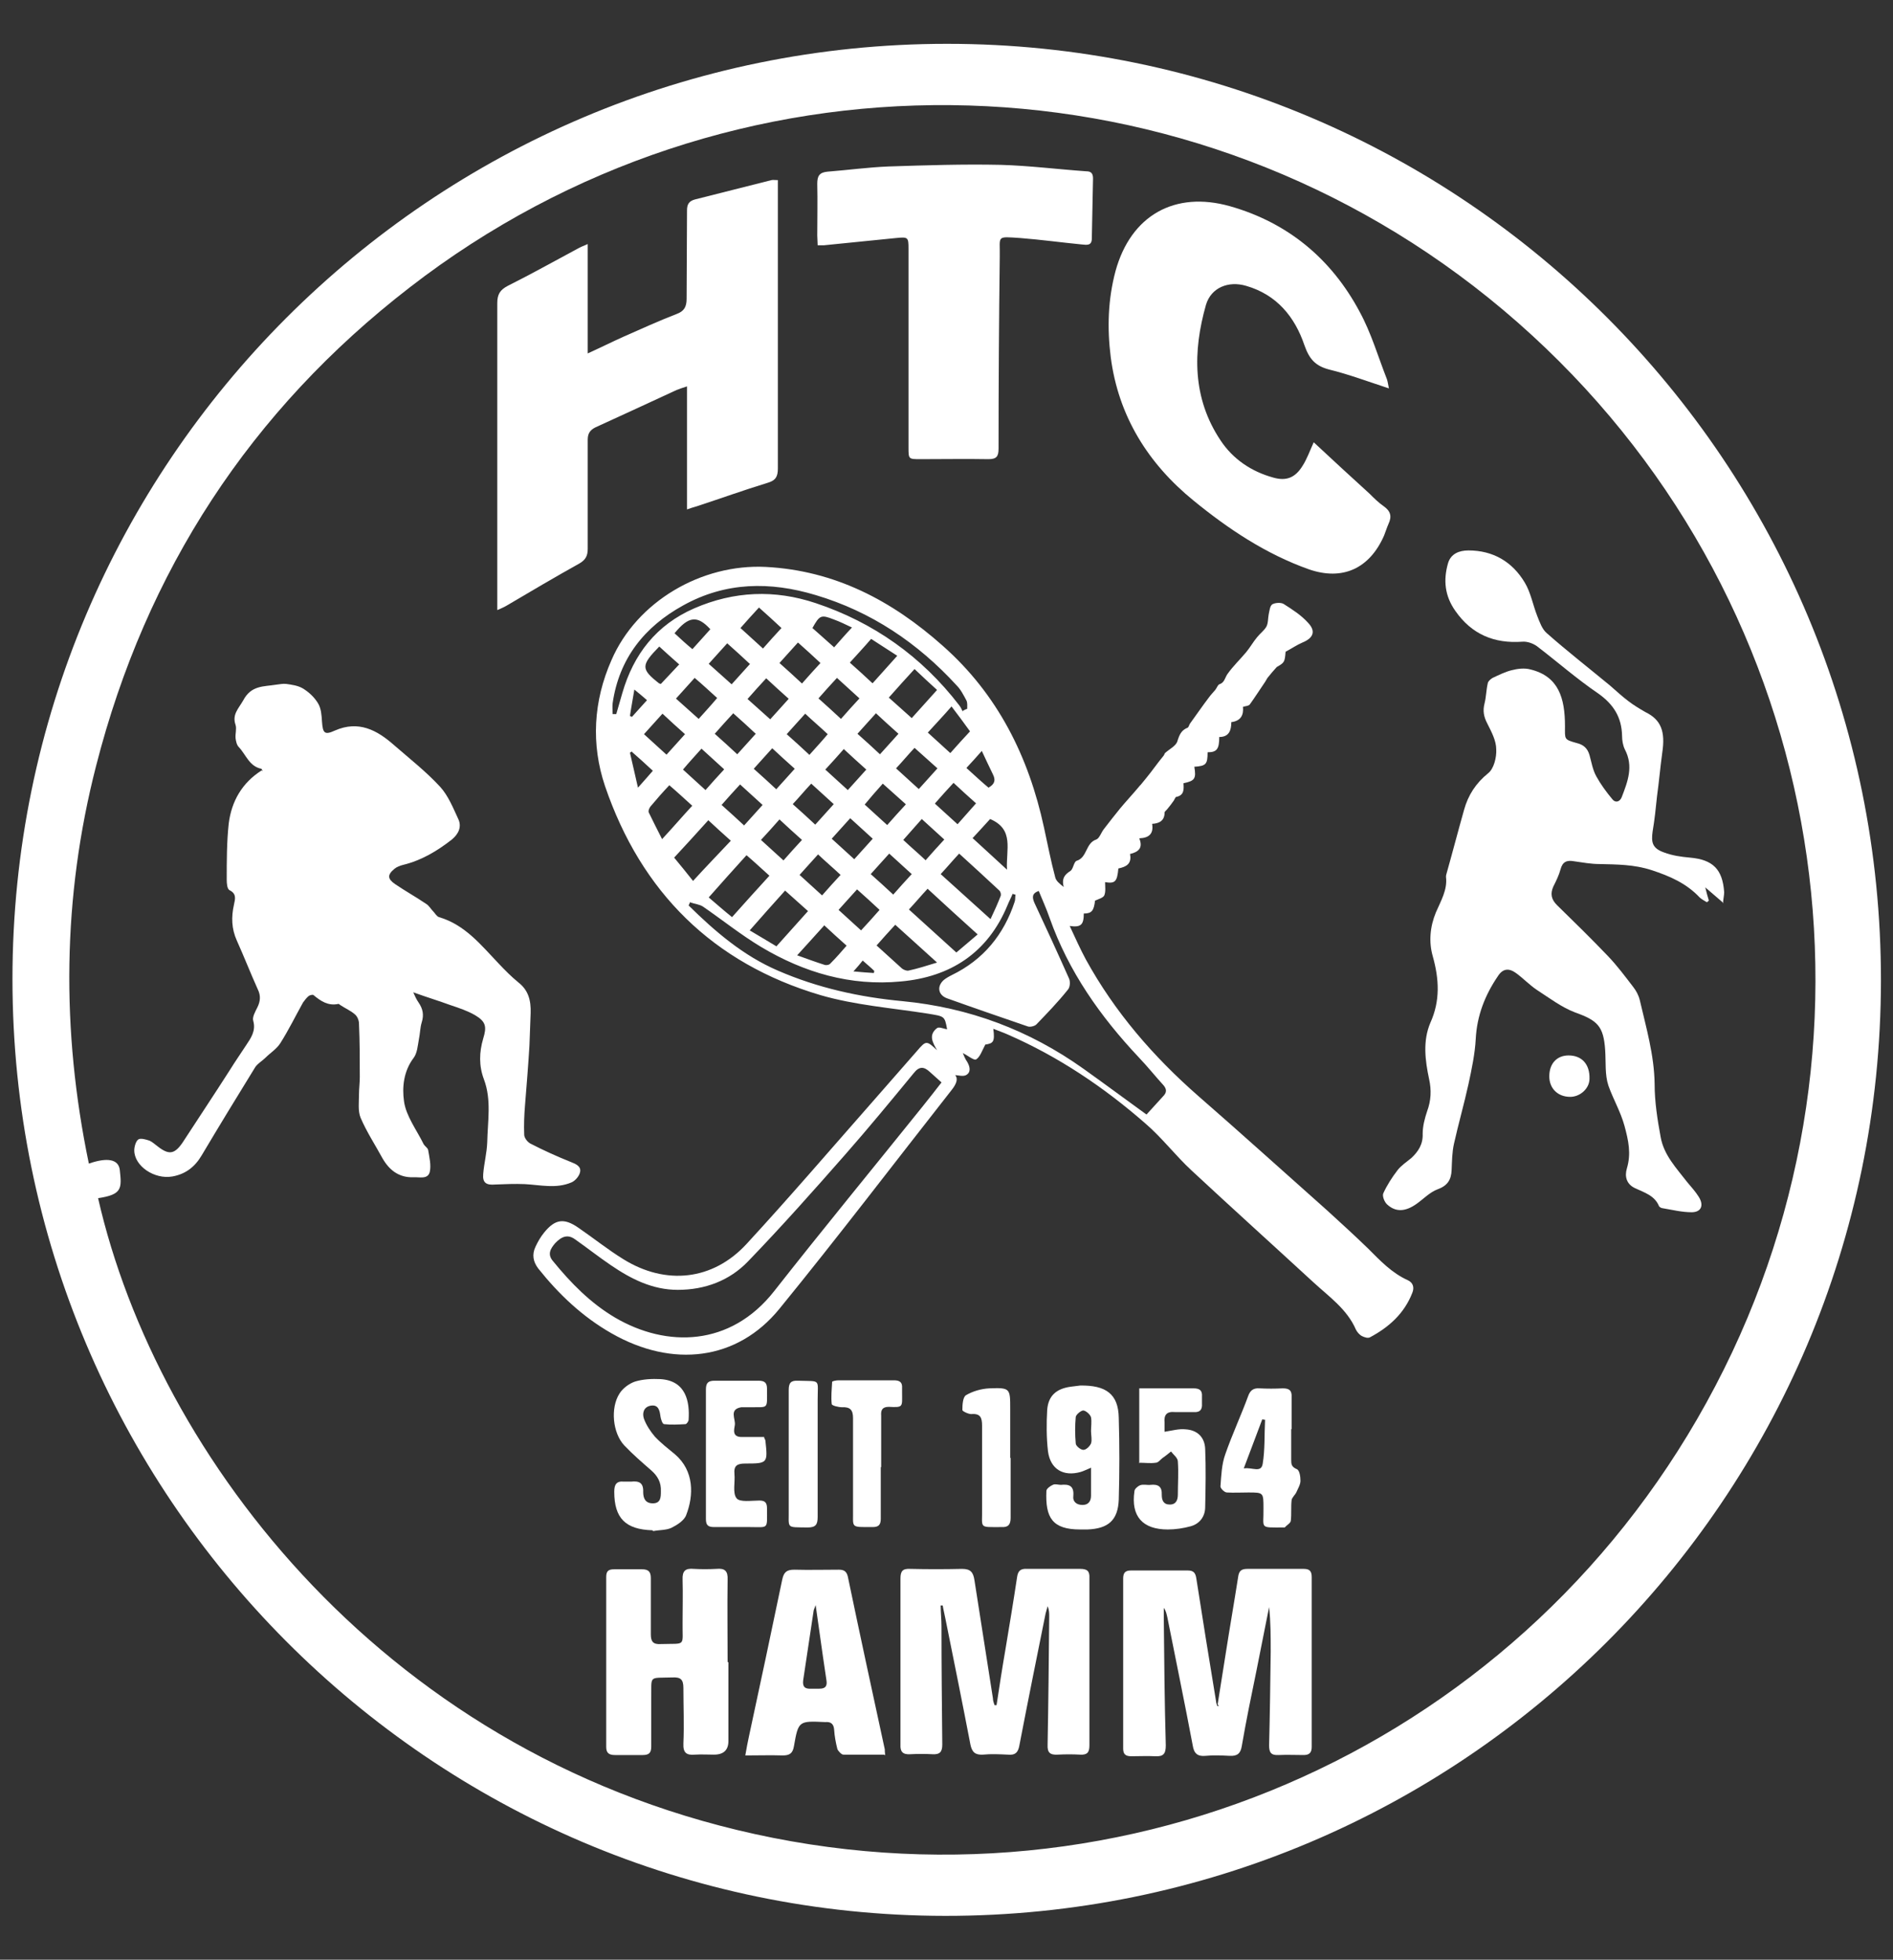
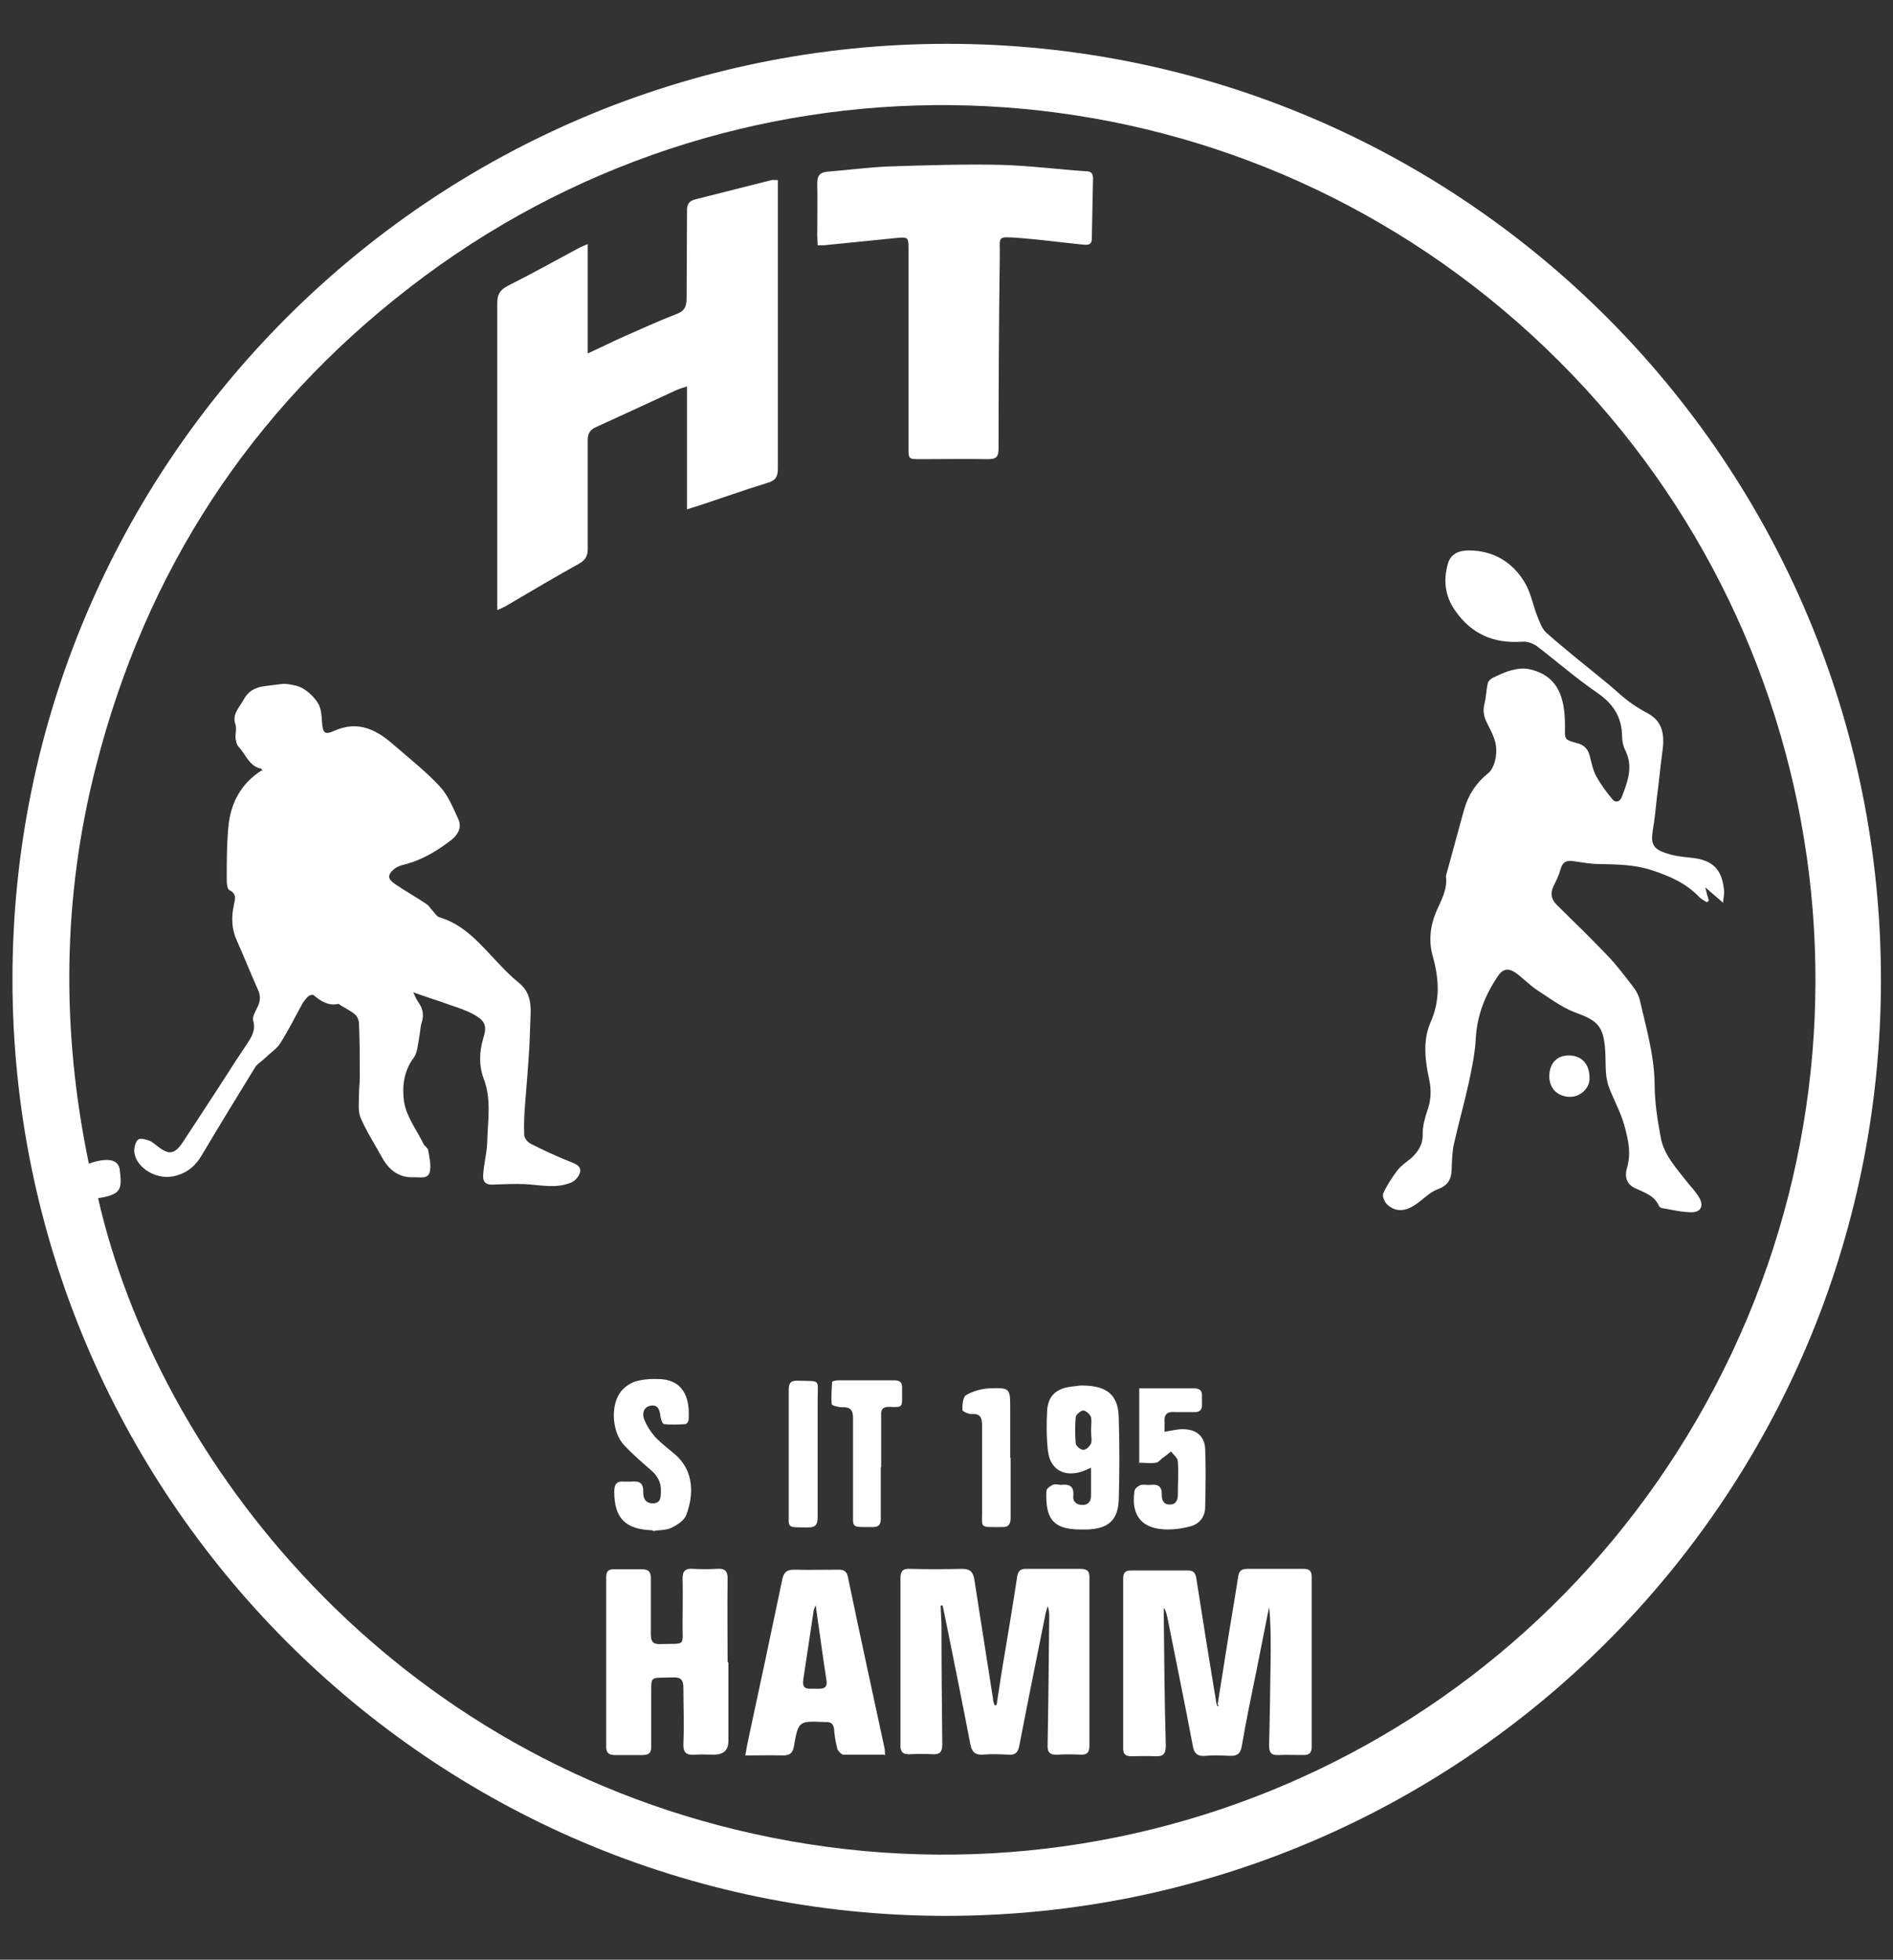
<svg xmlns="http://www.w3.org/2000/svg" viewBox="0 0 470.9 487.4">
  <rect x="0" y="0" width="470.9" height="487.4" fill="#333333" stroke="none" />
  <defs>
    <style>      .cls-1 {        fill: #fff;      }    </style>
  </defs>
  <g>
    <g id="Ebene_1">
      <g>
-         <path class="cls-1" d="M217.4,242c0-.2,0-.3.1-.5-.9-.9-1.9-1.7-2.9-2.6-.7.9-1.3,1.6-2.3,2.7,2,.2,3.6.3,5.1.4M160.9,174.1c-1-.9-1.9-1.6-3.1-2.6-.4,2.5-.8,4.5-1.1,6.6.2,0,.3.1.5.2,1.2-1.3,2.3-2.6,3.7-4.1M157.3,186.9c-.2,0-.4.2-.6.3.6,2.7,1.3,5.5,2,8.7,1.5-1.7,2.6-2.9,3.7-4.2-1.8-1.7-3.5-3.2-5.2-4.7M244.2,186.8c-1.3,1.5-2.5,2.8-3.8,4.2,2,1.8,3.7,3.4,5.5,4.9,1.6-.9,1.8-1.9,1.1-3.3-.9-1.8-1.7-3.6-2.8-5.9M172.2,161.5c1.6-1.8,3.1-3.4,4.5-5-3.2-3.5-5.4-3.3-8.9,1,1.4,1.3,2.8,2.6,4.5,4M212,156.1c-1.7-.8-3.1-1.5-4.5-2-3.3-1.3-3.6-1.1-5.4,2.1,1.8,1.6,3.6,3.2,5.4,4.8,1.5-1.7,2.8-3.2,4.5-5M168.9,165.2c-1.8-1.6-3.4-3-4.9-4.4-4.6,4.7-4.6,5.6,0,9.2,0,0,.1,0,.4.1,1.4-1.5,2.9-3.1,4.6-4.9M212.5,213.7c1.6-1.8,3.1-3.4,4.6-5.1-2-1.8-3.7-3.4-5.6-5.1-1.6,1.8-3.1,3.4-4.6,5.1,1.9,1.7,3.6,3.3,5.6,5.1M226.8,217.4c-1.9-1.7-3.7-3.4-5.6-5.1-1.6,1.8-3.1,3.4-4.6,5.1,2,1.8,3.8,3.4,5.6,5.1,1.6-1.8,3-3.4,4.6-5.1M179.5,200.2c2,1.8,3.8,3.4,5.6,5.1,1.6-1.8,3.1-3.4,4.6-5.1-1.9-1.7-3.7-3.4-5.6-5.1-1.6,1.7-3,3.3-4.6,5.1M208.6,226.3c2,1.8,3.7,3.4,5.6,5.1,1.6-1.7,3-3.3,4.6-5.1-1.9-1.8-3.7-3.4-5.6-5.1-1.6,1.8-3.1,3.4-4.6,5.1M232.6,199.9c2,1.8,3.7,3.4,5.6,5.1,1.6-1.8,3-3.4,4.6-5.2-1.9-1.7-3.7-3.3-5.6-5.1-1.6,1.7-3,3.3-4.6,5.1M205.3,191.4c2,1.8,3.7,3.4,5.6,5.1,1.6-1.8,3.1-3.4,4.6-5.1-2-1.8-3.8-3.4-5.6-5.1-1.6,1.8-3,3.4-4.6,5.1M187.5,191.2c2,1.8,3.8,3.4,5.6,5.1,1.6-1.8,3.1-3.4,4.6-5.1-2-1.8-3.8-3.4-5.6-5.1-1.6,1.8-3,3.3-4.6,5.1M180.1,191.3c-1.9-1.7-3.7-3.4-5.6-5.1-1.6,1.8-3.1,3.4-4.6,5.2,2,1.8,3.7,3.4,5.6,5.1,1.6-1.8,3-3.4,4.6-5.1M201.3,187.8c1.6-1.8,3.1-3.4,4.6-5.2-1.9-1.8-3.7-3.3-5.6-5.1-1.6,1.8-3.1,3.4-4.6,5.1,1.9,1.7,3.7,3.3,5.6,5.1M177.8,182.5c2,1.8,3.8,3.4,5.6,5.1,1.6-1.8,3.1-3.4,4.6-5.1-1.9-1.8-3.7-3.4-5.6-5.1-1.6,1.7-3,3.3-4.6,5.1M199.5,170c1.6-1.8,3-3.4,4.6-5.1-1.9-1.8-3.7-3.4-5.6-5.1-1.6,1.8-3.1,3.4-4.6,5.1,2,1.8,3.7,3.3,5.6,5.1M185.9,173.8c2,1.8,3.8,3.4,5.7,5.1,1.6-1.8,3.1-3.4,4.6-5.1-2-1.8-3.8-3.4-5.6-5.1-1.6,1.7-3,3.3-4.6,5.1M230.3,213.9c1.6-1.8,3-3.4,4.6-5.1-1.9-1.7-3.7-3.4-5.6-5.1-1.6,1.8-3.1,3.5-4.6,5.2,1.9,1.8,3.7,3.3,5.6,5.1M225.3,200c-2-1.8-3.8-3.4-5.7-5.1-1.7,1.9-3.1,3.5-4.5,5.2,2,1.8,3.7,3.4,5.6,5.1,1.6-1.8,3-3.4,4.6-5.1M202.8,205.1c1.6-1.8,3.1-3.4,4.6-5.1-2-1.8-3.7-3.4-5.6-5.1-1.6,1.7-3,3.4-4.6,5.1,1.9,1.7,3.7,3.3,5.6,5.1M228.6,196.2c1.6-1.8,3.1-3.4,4.6-5.1-1.9-1.7-3.7-3.3-5.7-5.1-1.6,1.7-3,3.4-4.6,5.1,1.9,1.7,3.7,3.4,5.6,5.1M186.5,165.1c-1.9-1.8-3.7-3.4-5.6-5.1-1.6,1.8-3.1,3.4-4.6,5.1,1.9,1.7,3.7,3.3,5.7,5.1,1.5-1.7,3-3.3,4.6-5.1M164.8,177.5c-1.6,1.8-3.1,3.4-4.6,5.1,2,1.8,3.7,3.4,5.6,5.1,1.6-1.8,3.1-3.4,4.6-5.1-1.9-1.7-3.7-3.3-5.6-5.1M203.6,173.7c2,1.8,3.8,3.4,5.6,5.1,1.6-1.8,3-3.4,4.6-5.1-1.9-1.7-3.7-3.4-5.6-5.1-1.6,1.7-3,3.3-4.6,5.1M184.2,156.2c1.9,1.7,3.7,3.4,5.6,5.1,1.6-1.8,3-3.4,4.6-5.1-1.9-1.8-3.7-3.4-5.6-5.1-1.6,1.7-3,3.3-4.6,5.1M168.1,173.7c2,1.8,3.8,3.4,5.7,5.1,1.6-1.8,3.1-3.4,4.6-5.2-2-1.8-3.7-3.4-5.6-5-1.6,1.8-3,3.3-4.6,5.1M218.9,187.6c1.6-1.8,3.1-3.4,4.6-5.1-2-1.8-3.8-3.4-5.6-5.1-1.6,1.8-3.1,3.4-4.6,5.1,1.9,1.7,3.7,3.3,5.6,5.1M199.5,208.9c-2-1.8-3.8-3.4-5.6-5.1-1.6,1.8-3,3.4-4.6,5.1,1.9,1.7,3.7,3.4,5.6,5.1,1.6-1.8,3-3.4,4.6-5.1M203.5,212.5c-1.6,1.8-3.1,3.4-4.6,5.1,2,1.8,3.7,3.4,5.6,5.1,1.5-1.7,3-3.4,4.6-5.1-1.8-1.7-3.6-3.2-5.6-5.1M242,208.5c2.8,2.6,5.5,5,8.5,7.8-.3-5,1.9-10-4.2-12.6-1.3,1.4-2.7,3-4.4,4.8M230.8,182.2c1.9,1.7,3.7,3.4,5.6,5.1,1.7-1.9,3.2-3.6,4.9-5.4-1.5-2.1-3-4.1-4.6-6.2-2,2.3-3.9,4.3-5.9,6.5M205,230.2c-2.2,2.4-4.3,4.8-6.7,7.4,2.5.9,4.7,1.7,6.9,2.4.4.1,1.1,0,1.4-.4,1.4-1.4,2.7-2.9,4-4.4-2-1.8-3.7-3.3-5.6-5.1M217.1,169.9c2.1-2.3,4-4.5,6.1-6.8-2.3-1.5-4.3-2.8-6.5-4.2-1.8,2.1-3.5,3.9-5.3,5.9,1.9,1.7,3.7,3.3,5.6,5.1M221.1,173.5c2,1.8,3.8,3.4,5.7,5.1,2.2-2.4,4.2-4.7,6.3-7-2-1.8-3.7-3.4-5.6-5.2-2.2,2.4-4.2,4.6-6.4,7.1M164.7,208.7c2.7-2.9,5-5.6,7.5-8.3-2-1.8-3.7-3.4-5.7-5.1-1.7,1.8-3.2,3.5-4.7,5.3-.3.4-.6,1.1-.4,1.5,1,2.1,2.1,4.2,3.3,6.6M218,235.1c2.2,2,4.3,3.9,6.4,5.8.4.3,1.1.6,1.6.5,2.3-.5,4.5-1.2,7.1-2-3.6-3.3-7-6.3-10.4-9.4-1.6,1.7-3,3.3-4.6,5.1M193.2,235.3c2.7-3,5.2-5.8,7.8-8.7-2-1.8-3.8-3.4-5.7-5.1-3,3.3-5.8,6.5-8.8,9.9,2.4,1.4,4.5,2.7,6.7,4M181.8,209.1c-2-1.8-3.8-3.4-5.6-5.1-2.9,3.2-5.6,6.2-8.5,9.3,1.6,1.9,3.1,3.8,4.7,5.8,3.2-3.5,6.2-6.6,9.4-10M182.1,228.1c3.2-3.6,6.2-6.9,9.3-10.3-1.9-1.7-3.7-3.4-5.7-5.1-3.2,3.5-6.2,6.9-9.4,10.5,2,1.7,3.8,3.3,5.8,4.9M246.4,228.6c1-2.1,1.8-3.9,2.5-5.7.2-.4,0-1.2-.4-1.5-3.2-3-6.5-6-9.9-9.1-1.6,1.7-3,3.4-4.6,5.1,4.1,3.7,8.1,7.3,12.4,11.2M230.7,221.1c-1.6,1.7-3,3.4-4.6,5.1,4,3.6,7.8,7.1,11.8,10.7,1.8-1.5,3.4-2.9,5.3-4.5-4.2-3.8-8.3-7.5-12.5-11.4M239.5,176.8c.4-.2.7-.4,1.1-.5,0-.7.1-1.5-.2-2.1-.7-1.3-1.4-2.7-2.4-3.7-9.7-10.6-21.3-18.4-35.1-22.5-11.3-3.4-22.4-3.3-33,2.6-9.6,5.3-15.9,13.2-17.5,24.3-.1.9,0,1.8,0,2.7.3,0,.6,0,.9,0,.5-1.7,1-3.4,1.5-5.2,2.8-9.7,8.5-17,17.9-21.1,9.9-4.3,20-4.7,30.2-1.3,14.4,4.8,26.4,13.3,35.7,25.4.4.5.6,1,.9,1.6M252.6,222.5c-.2,0-.5-.1-.7-.2-.4,1-.9,1.9-1.3,2.9-4.9,11.8-14.2,17.8-26.5,18.9-12.5,1.2-24.1-2.2-34.8-8.6-5-3-9.6-6.7-14.4-10-.9-.6-2.2-.7-3.3-1.1,0,.3-.2.5-.3.8,6.6,6.5,13.6,12.5,22.2,16.2,9.9,4.3,20.3,6.6,31,7.6,16.6,1.6,31.5,7.2,45,16.8,5.2,3.7,10.3,7.5,15.7,11.4,1.4-1.5,2.7-3,4.1-4.5.9-.9,1-1.7.2-2.7-2.1-2.3-4-4.7-6.2-7-9.6-10.2-17.5-21.4-22.2-34.7-.8-2.3-1.8-4.5-2.7-6.7-1.8.6-1.6,1.7-1.1,2.9,2.9,6.2,5.8,12.5,8.6,18.8.4.8.3,2.3-.3,2.9-2.4,3-5.1,5.8-7.8,8.6-.4.4-1.5.7-2.1.5-6.7-2.3-13.4-4.6-20.1-7-2.2-.8-2.6-2.9-.9-4.5.6-.5,1.3-.9,2.1-1.3,7.8-3.8,12.9-10,15.6-18.2.2-.5.1-1.1.2-1.7M234.2,269.2c-1.1-1-2-1.8-2.9-2.6-1.4-1.3-2.6-1.5-4,.3-5.6,6.8-11.2,13.6-17,20.2-7.9,9-15.9,18-24.2,26.6-4.6,4.8-10.7,7.1-17.5,7.1-6.3,0-11.6-2.7-16.6-6.1-3.1-2.1-6-4.4-9-6.5-1.7-1.2-3.2-.8-4.9,1-1.2,1.4-2,2.8-.5,4.5,4.4,5.4,9.3,10.4,15.4,14,12.8,7.5,28.7,7.3,39.6-6.6,12.1-15.4,24.6-30.6,36.9-45.9,1.6-2,3.1-3.9,4.8-6.1M247.1,255.9c.4,3.2,0,3.6-2,3.9-.8,1.5-1.3,3.1-2.3,3.7-.5.3-2.1-1-3.3-1.6.3.7.6,1.5,1.1,2.2.7,1.2,1,2.6-.3,3.3-.8.4-2,0-2.7,0,.8.9.3,2.2-.8,3.6-14.3,18.2-28.3,36.6-42.9,54.5-10.5,12.9-26.6,14.8-41.8,6.1-7.2-4.1-13.1-9.7-18.2-16.1-1.3-1.7-1.6-3.5-.7-5.4.6-1.3,1.3-2.5,2.2-3.6,2.7-3.3,4.9-3.6,8.4-1.2,3.8,2.6,7.4,5.5,11.3,7.9,10.5,6.5,22.2,5.3,30.6-3.8,10.6-11.5,20.8-23.4,31.1-35.1,3.8-4.3,7.5-8.6,11.3-12.9,2.3-2.7,2.4-2.6,5-.2-1.1-1.9-2.2-3.8,0-5.5.5-.4,1.7.2,2.5.3-.6-3.4-.7-3.2-4.8-3.9-8.9-1.4-18.1-2.1-26.7-4.6-26.7-7.9-44.6-25.6-53.6-52-3.5-10.4-2.9-21.1,1.6-31.3,6.3-14.6,22.4-24,38.4-23.2,17.2.9,31.4,8.4,44,19.6,13.7,12.1,21.4,27.6,25.2,45.2.9,4.1,1.7,8.3,2.8,12.4.2.9,1.1,1.6,2.1,2.4-.5-2,.1-3,1.7-4,.7-.5.8-2.2,1.5-2.5,2.7-.8,2.2-4.4,4.9-5.3.8-.3,1.2-1.7,1.9-2.6,1.4-1.8,2.7-3.5,4.1-5.2,1.5-1.8,3.1-3.5,4.6-5.3.2-.3.5-.5.7-.8,1.5-1.8,2.9-3.6,4.3-5.5.4-.5.8-1,1.2-1.5.1-.2.2-.4.3-.6,1.1-1,2.8-1.8,3.1-3,.5-1.6,1-2.7,2.5-3.3.3-.1.4-.7.6-1,1.6-2.2,3.1-4.4,4.7-6.5.5-.7,1.1-1.3,1.6-1.9.4-.5.6-1.2,1-1.4,1.3-.4,1.4-1.6,2-2.5,1.4-2,3.2-3.7,4.7-5.5,1-1.2,1.7-2.5,2.7-3.7.7-.9,1.7-1.6,2.3-2.6.5-.9.4-2.1.6-3.1.2-.9.3-2.1.9-2.5.7-.4,2.1-.5,2.8-.1,2.2,1.4,4.4,2.8,6.1,4.7,2,2.1,1.3,3.8-1.4,4.9-1.4.6-2.7,1.5-4.2,2.3-.2,2.6-.3,2.7-2.2,3.8-.8.9-1.6,1.8-2.3,2.7-.2.3-.4.7-.6,1-1.3,1.9-2.5,3.8-3.8,5.6-.3.4-1.1.4-1.7.6.2,2-.5,3.5-2.9,3.8,0,2.1-.6,3.7-3,3.7,0,3-.6,3.8-2.9,3.8,0,3-.4,3.4-3.3,3.6.5,3,.1,3.5-2.7,4.1.1,1.5.2,3-1.8,3.4-.2,0-.4.6-.6.9-.5.7-1,1.4-1.6,2.1-.2.3-.7.6-.7.9,0,2-1.3,2.7-3.1,2.8.4,2.4-.7,3.5-3.2,3.6,1,2.4-.2,3.4-2.3,3.9.5,2.5-1,3.2-2.9,3.6-.3,3.3-.8,3.8-3.3,3.4,0,1.1.2,2.3-.2,3.3-.3.6-1.4.9-2.3,1.3-.3,2.5-.8,3.2-2.8,3.2,0,2.8-.7,3.5-3.5,3.1,1.4,3,2.6,5.7,4,8.3,7.2,13.1,16.8,24.2,28,34,10.8,9.4,21.4,19,32.1,28.5,3.4,3.1,6.8,6.2,10.1,9.4,3,3,5.9,6.1,9.9,7.9,1.3.6,1.7,1.8,1.1,3.2-2,5.1-5.8,8.5-10.5,11-.5.3-1.4,0-2-.3-.6-.3-1.2-1-1.5-1.6-2.2-5.1-6.7-8.2-10.6-11.8-10.1-9.3-20.3-18.5-30.3-27.8-4-3.7-7.4-8.2-11.5-11.7-10.3-9-21.6-16.6-34.2-22.1-1.1-.5-2.3-.9-3.8-1.5" />
        <path class="cls-1" d="M24.4,298c14.6,64.1,72,140.1,167.9,159.1,97.5,19.3,195.6-29.6,238.6-120.8,42.2-89.7,18.9-198.1-60.6-262.2-78.1-62.9-189-64.1-268.4-2.6-39.6,30.6-65.6,70.5-78,119-8.4,32.7-8.7,65.7-1.8,98.9,4.6-1.6,7.4-1.1,7.7,1.6.5,4.6.6,6.1-5.4,7M3.1,243.5C3.1,115.1,107.3,10.9,235.6,10.9c128.4,0,232.4,104.3,232.3,233-.1,128.6-104.3,232.7-232.8,232.6-128-.1-232-104.6-232-233" />
        <path class="cls-1" d="M65.4,191.8c-.3-.4-.3-.6-.4-.6-3-.6-3.8-3.5-5.6-5.4-.5-.5-.7-1.4-.8-2.2-.1-1.1.3-2.3,0-3.3-.9-2.6.7-4,1.9-6.1,2-3.8,5.1-3.4,8.1-3.9.9-.1,1.8-.3,2.6-.2,1.4.2,2.9.4,4.1,1.1,1.5.9,2.9,2.2,3.8,3.7.8,1.3.9,3,1,4.6.2,2.8.6,3.4,3.2,2.2,5.9-2.6,10.5-.1,14.7,3.6,3.9,3.4,8,6.6,11.5,10.4,2,2.2,3.2,5.2,4.5,8,.9,1.9.1,3.7-1.6,5.1-3.7,2.9-7.6,5.2-12.1,6.3-.8.2-1.6.5-2.2,1-1.8,1.5-1.7,2.5.2,3.8,2.5,1.7,5.2,3.2,7.7,4.9.7.4,1.1,1.2,1.7,1.8.5.5.9,1.3,1.5,1.5,6.5,1.9,10.5,7,14.9,11.6,1.5,1.6,3.1,3.2,4.8,4.6,2.6,2,3.2,4.6,3.1,7.7-.1,2.7-.2,5.4-.3,8.1-.3,4.9-.7,9.9-1.1,14.8-.2,2.4-.3,4.9-.2,7.3,0,.8.8,1.8,1.5,2.2,3.3,1.7,6.6,3.2,10.1,4.6,1.3.5,2.6,1.1,2.3,2.5-.2,1-1.2,2.2-2.2,2.6-3.8,1.6-7.7.6-11.6.4-2.4-.1-4.9,0-7.3.1-2.2.2-3.2-.4-3-2.6.2-2.6.9-5.2,1-7.9.1-5.2,1.1-10.5-.8-15.6-1.3-3.4-1.2-6.8-.2-10.2.9-2.9.7-4.2-2-5.8-1.9-1.1-4-1.8-6.1-2.5-3-1.1-6-2-9.3-3.2.4.9.8,1.8,1.3,2.5,1.1,1.6,1.4,3.1.8,5-.4,1.3-.4,2.8-.7,4.2-.3,1.6-.4,3.4-1.3,4.6-2.5,3.3-2.9,7.3-2.4,10.8.5,3.7,3.2,7.2,4.9,10.7.3.5,1,.9,1.1,1.4.3,1.8.8,3.8.4,5.5-.5,1.9-2.6,1.2-4.1,1.3-3.6.1-6-1.8-7.7-4.8-1.8-3.3-3.9-6.5-5.4-10-.7-1.7-.4-3.9-.4-5.8,0-1.4.2-2.9.2-4.3,0-4.4,0-8.8-.2-13.3,0-.8-.4-1.8-1-2.3-1-.9-2.4-1.5-3.6-2.3-.2-.1-.4-.4-.6-.3-2.5.5-4.3-.7-6.1-2.2-.2-.2-1,0-1.3.3-.5.4-.9,1-1.3,1.5-1.9,3.4-3.6,6.9-5.7,10.2-.9,1.4-2.5,2.4-3.7,3.6-.8.8-1.9,1.4-2.5,2.3-4.5,7.3-8.9,14.5-13.3,21.9-1.7,2.9-4,4.7-7.3,5.3-4.5.8-9.5-2.6-9.5-6.5,0-.9.4-2.3,1-2.7.6-.4,1.9,0,2.8.3.7.3,1.3.9,2,1.4,2.8,2.2,4.2,2,6.2-.9,3.9-6,7.9-12,11.8-18.1,1.3-2.1,2.7-4.1,4-6.1,1.2-1.8,2.5-3.6,1.8-6.1-.3-.9.5-2.3,1-3.3.8-1.6.9-3,.1-4.6-1.8-4-3.4-8.1-5.2-12.1-1.3-2.9-1.4-5.8-.7-8.9.3-1.4.7-2.7-1.1-3.6-.6-.3-.7-1.7-.7-2.6,0-4.7,0-9.4.5-14,.7-5.5,3.3-10.1,8.2-13.2" />
        <path class="cls-1" d="M428.5,224.4c-1.6-1.4-2.9-2.5-4.3-3.7.3,1.3.6,2.3.9,3.3-.2.1-.3.3-.5.4-.6-.4-1.3-.7-1.8-1.2-3.3-3.5-7.4-5.3-12-6.8-4.3-1.4-8.6-1.4-12.9-1.5-2.1,0-4.3-.4-6.4-.7-1.7-.3-2.8.1-3.3,2-.4,1.5-1.1,2.9-1.8,4.3-.8,1.8-.5,3.2.9,4.6,4.3,4.2,8.6,8.4,12.7,12.7,2.3,2.4,4.3,5.1,6.3,7.7.7.9,1.3,2,1.6,3.2,1.6,6.9,3.6,13.7,3.7,20.9,0,4.4.7,8.9,1.5,13.2.8,4.5,3.9,7.7,6.6,11.2,1,1.2,2.1,2.4,2.9,3.7,1.3,2.1.6,3.8-1.8,3.8-2.4,0-4.8-.6-7.2-1-.3,0-.8-.3-.9-.5-1.1-2.7-3.7-3.4-6-4.5-2.1-1-2.6-2.9-2-4.9,1.1-3.7.4-6.9-.6-10.6-1-3.6-2.8-6.6-4-10-.9-2.7-.6-5.8-.8-8.8-.4-6-1.9-7.4-7.5-9.4-3.4-1.3-6.4-3.6-9.5-5.6-1.8-1.2-3.4-2.9-5.2-4.2-1.8-1.3-3.3-1.1-4.5.8-3.2,4.7-5.2,9.8-5.5,15.6-.2,3.7-1,7.5-1.8,11.2-1.1,5-2.5,9.9-3.6,14.8-.5,2.2-.5,4.4-.6,6.6-.1,2.4-1,3.9-3.5,4.8-1.9.7-3.5,2.4-5.2,3.6-2.8,2-5.2,2.1-7.3.2-.7-.6-1.3-2.1-1-2.8.9-2,2.2-4,3.5-5.7.9-1.2,2.3-2.1,3.5-3.1,1.7-1.6,2.9-3.4,2.8-6,0-1.9.5-3.8,1.1-5.6,1-2.7,1.1-5.3.5-8-1-4.7-1.6-9.5.3-14,2.5-5.5,2.2-10.9.6-16.6-1-3.5-.7-7.3.8-10.9,1.2-2.8,2.9-5.6,2.5-8.8,0-.2,0-.4.1-.7,1.5-5.3,2.9-10.7,4.4-16,1-3.6,2.9-6.6,6-9.1,1.4-1.1,2.1-3.9,2-5.9,0-2.2-1.2-4.4-2.2-6.4-.9-1.7-1.2-3.2-.7-5.1.4-1.6.4-3.3.8-5,.1-.5.7-1,1.2-1.3,1.5-.7,3.1-1.5,4.7-1.9,1.5-.4,3.3-.6,4.7-.2,7,1.7,8.6,7.1,8.6,14.1,0,3.3-.3,3.3,2.9,4.2,1.7.4,2.7,1.3,3.2,3,.5,1.8.8,3.7,1.7,5.3,1.1,2,2.5,3.9,4,5.7.7.9,1.8.7,2.3-.5,1.5-3.9,3-7.7.8-11.9-.5-1-.7-2.3-.7-3.4-.1-4.6-2.1-7.8-5.9-10.5-5.3-3.6-10.2-7.9-15.3-11.8-1-.7-2.4-1.2-3.6-1.1-7,.5-12.6-1.8-16.7-7.7-2.6-3.7-3-7.6-1.8-11.8.7-2.4,2.8-3.2,5.1-3.2,6.1,0,10.9,2.8,14,8,1.5,2.5,2,5.5,3.1,8.3.6,1.5,1.2,3.3,2.4,4.3,5.1,4.5,10.5,8.7,15.7,13,1.5,1.3,3,2.7,4.6,3.9,1.3,1,2.8,1.9,4.2,2.7,3.9,1.9,5,4.8,4.2,10.1-.5,3.6-.8,7.2-1.3,10.8-.3,2.9-.6,5.9-1.1,8.8-.4,2.8,0,4.2,2.8,5.2,2.1.8,4.3,1.1,6.5,1.3,5.7.5,8.1,2.9,8.5,8.6,0,.7-.2,1.5-.3,2.8" />
        <path class="cls-1" d="M123.7,151.7v-3.1c0-24.4,0-48.8,0-73.2,0-2.2.7-3.3,2.6-4.3,5.8-2.9,11.5-6.1,17.3-9.2.7-.4,1.4-.7,2.6-1.2v27.2c3.3-1.5,6.1-2.9,9-4.2,4.3-1.9,8.7-3.9,13.1-5.6,1.9-.7,2.5-1.8,2.5-3.8,0-7.3.1-14.7.1-22,0-1.5.5-2.3,2-2.7,6.3-1.6,12.6-3.2,19-4.8.4-.1.9,0,1.6,0,0,.8,0,1.5,0,2.3,0,23.1,0,46.3,0,69.4,0,2-.5,3-2.6,3.6-5.9,1.8-11.7,3.9-17.5,5.8-.7.2-1.4.4-2.5.8v-30.6c-1.2.4-1.9.6-2.6.9-6.7,3.1-13.4,6.2-20.2,9.3-1.4.7-1.9,1.6-1.9,3.1,0,9,0,18.1,0,27.1,0,1.7-.5,2.7-2,3.6-6.1,3.4-12.2,7-18.3,10.6-.5.3-1,.5-2.1,1" />
-         <path class="cls-1" d="M326.8,110c4.7,4.4,9.3,8.6,13.9,12.8,1.1,1.1,2.2,2.2,3.5,3.1,1.7,1.2,2.1,2.5,1.2,4.4-.4.9-.7,1.9-1.1,2.9-3.6,8.2-10.3,11.3-18.7,8.4-10.7-3.8-20-10-28.7-17.1-11.3-9.2-18.7-21-20.6-35.7-.9-7.2-.7-14.3,1.2-21.4,3.8-13.8,14.7-20,28.5-16.1,14.4,4.1,25.2,13.1,32.2,26.2,2.9,5.3,4.6,11.2,6.8,16.8.2.6.3,1.3.5,2.3-5.2-1.7-10-3.5-14.9-4.7-3.4-.9-4.9-2.6-6.1-6-2.4-7.1-6.9-12.6-14.5-14.8-4.4-1.3-8.7.4-10,4.7-3.3,11.6-3.4,23.2,3.6,33.7,3.1,4.7,7.7,7.8,13.2,9.3,3.2.9,5.4,0,7.2-2.9,1.1-1.7,1.8-3.7,2.8-5.9" />
        <path class="cls-1" d="M203.4,61c0-.9-.1-1.6-.1-2.4,0-4.3.1-8.6,0-12.9,0-1.9.5-2.8,2.5-3,5.1-.4,10.2-1.1,15.3-1.3,9.3-.3,18.5-.6,27.8-.4,7.1.2,14.2,1.1,21.3,1.6,1.2,0,1.7.5,1.7,1.8-.1,5-.2,9.9-.3,14.9,0,1.9-1.3,1.6-2.5,1.5-5.1-.5-10.2-1.2-15.3-1.6-6.1-.4-5-.6-5.1,4.6-.2,15.9-.3,31.9-.3,47.8,0,1.9-.5,2.6-2.5,2.6-5.6-.1-11.3,0-16.9,0-3,0-3,0-3-2.9,0-16.5,0-32.9,0-49.4,0-2.9-.1-3-3.1-2.7-6,.6-11.9,1.2-17.9,1.8-.5,0-1,0-1.7,0" />
        <path class="cls-1" d="M302.9,423.9c.7-4.2,1.3-8.4,2-12.6,1-6.4,2.1-12.7,3.1-19.1.2-1.5.8-2,2.3-2,4.7,0,9.3,0,14,0,1.4,0,2,.5,2,2,0,14.1,0,28.2,0,42.3,0,1.4-.6,2-2,2-2.1,0-4.2-.1-6.2,0-1.9.1-2.4-.6-2.4-2.4.2-7.8.3-15.6.4-23.3,0-3.7,0-7.4-.4-11.1-1,5.2-2.1,10.4-3.1,15.6-1.3,6.3-2.6,12.6-3.7,19-.3,1.8-1.1,2.5-3,2.4-2-.1-4-.2-6,0-2,.2-2.9-.6-3.2-2.6-2-10.6-4.2-21.2-6.3-31.8-.2-.8-.3-1.6-.9-2.4,0,.7,0,1.4,0,2.2.1,10.7.2,21.4.5,32,0,2.1-.6,2.8-2.6,2.7-2-.1-4,0-6,0-1.4,0-2-.5-2-1.9,0-14.1,0-28.2,0-42.3,0-1.4.5-2,1.9-2,4.7,0,9.5,0,14.2,0,1.4,0,1.9.6,2.1,2,1.6,10.2,3.2,20.3,4.9,30.5,0,.4.2.8.3,1.2.1,0,.3,0,.4,0" />
        <path class="cls-1" d="M247.9,424.1c.7-4.6,1.4-9.2,2.2-13.8,1-6,2-12,2.9-18,.2-1.5.8-2.2,2.4-2.1,4.4,0,8.9,0,13.3,0,1.7,0,2.4.5,2.3,2.3,0,13.9,0,27.7,0,41.6,0,1.7-.5,2.4-2.3,2.3-1.8-.1-3.7-.1-5.6,0-1.9.1-2.6-.5-2.5-2.5.2-10.6.3-21.2.4-31.8,0-.9,0-1.7-.4-2.6-.2.6-.3,1.2-.5,1.8-2.2,10.9-4.4,21.8-6.5,32.7-.3,1.8-1,2.6-2.9,2.4-2.1-.1-4.2-.2-6.2,0-1.9.1-2.7-.6-3.1-2.5-2-10.4-4.1-20.8-6.2-31.2-.2-1.1-.5-2.2-.7-3.4-.2,0-.4,0-.5,0,0,1.7.2,3.5.2,5.2,0,9.8.1,19.6.2,29.4,0,1.8-.6,2.5-2.4,2.4-1.8-.1-3.7-.1-5.6,0-1.8.1-2.5-.6-2.4-2.4,0-7.7,0-15.4,0-23.1s0-12.2,0-18.2c0-1.8.5-2.5,2.4-2.4,4.3.1,8.6.1,12.9,0,2.1,0,2.8.8,3.1,2.8,1.5,9.8,3.1,19.6,4.6,29.4,0,.6.2,1.1.4,1.7.1,0,.3,0,.4,0" />
        <path class="cls-1" d="M181.2,413.4c0,6.5,0,13,0,19.6q0,3.4-3.6,3.4c-1.6,0-3.1-.1-4.7,0-2.2.2-3-.5-2.9-2.8.2-4.6,0-9.2,0-13.8,0-2.1-.7-2.7-2.7-2.6-6.1.2-5.2-.7-5.3,5.4,0,3.9,0,7.9,0,11.8,0,1.5-.5,2.1-2.1,2.1-2.3,0-4.6,0-6.9,0-1.5,0-2.2-.5-2.2-2,0-14.1,0-28.2,0-42.3,0-1.5.6-1.9,2-1.9,2.3,0,4.6,0,6.9,0,1.6,0,2.2.6,2.2,2.2,0,4.7,0,9.3,0,14,0,1.8.6,2.5,2.4,2.4,6.6-.2,5.4.8,5.5-5.5,0-3.5.1-7,0-10.5-.1-2.2.7-2.9,2.8-2.7,1.8.1,3.7.1,5.6,0,2.1-.2,2.9.5,2.8,2.7-.1,6.8,0,13.6,0,20.5" />
        <path class="cls-1" d="M202.9,399.2c-.3.9-.5,1.2-.5,1.4-.9,5.8-1.7,11.5-2.6,17.3-.2,1.6.4,2.2,2,2.1.7,0,1.3,0,2,0,1.5,0,2-.6,1.8-2-.3-2-.6-4.1-.9-6.1-.6-4-1.1-8-1.8-12.7M220,436.4c-3.6,0-6.9,0-10.2,0-.5,0-1.3-.9-1.5-1.4-.4-1.6-.7-3.2-.8-4.8-.1-1.4-.8-2-2.1-1.9,0,0-.1,0-.2,0-6.5-.3-6.6-.3-7.7,6-.3,1.8-1.1,2.3-2.8,2.3-3-.1-6,0-9.3,0,.3-1.8.6-3.3.9-4.7,2.8-13,5.6-26.1,8.3-39.1.4-1.8,1.1-2.4,3-2.4,3.7.1,7.4,0,11.1,0,1.2,0,1.9.4,2.2,1.7,3,14.4,6.1,28.7,9.2,43,0,.3,0,.7.1,1.5" />
        <path class="cls-1" d="M271.4,356h0c0-1.2.2-2.4,0-3.5-.2-.7-1.2-1.6-1.9-1.7-.6,0-1.8,1-1.9,1.6-.2,2.2-.2,4.4,0,6.6,0,.6,1.2,1.6,1.9,1.6.7,0,1.6-.9,1.9-1.6.3-.9,0-2,0-3.1M271.5,365c-1.2.5-2,.9-2.7,1.1-4.3,1.2-7.5-.7-8.1-5.1-.4-3.4-.4-7-.2-10.4.3-3.5,2.3-5.2,5.8-5.7.8-.1,1.6-.2,2.4-.3,6.4-.1,9.5,2.1,9.6,8,.2,6.8.2,13.6,0,20.4-.2,5.1-2.6,7.2-7.8,7.4-.6,0-1.2,0-1.8,0-6.9,0-8.7-2.9-8.4-9.6,0-.5.9-1.2,1.6-1.5.6-.3,1.3,0,2,0,2-.2,3.3.2,3.1,2.7-.2,1.5.8,2.3,2.3,2.3,1.5,0,2.1-1,2.1-2.3,0-2.2,0-4.4,0-6.9" />
        <path class="cls-1" d="M162.3,380.6c-6.7-.2-9.5-3-9.5-9.6,0-1.7.5-2.7,2.4-2.5.6,0,1.2,0,1.8,0,1.9-.2,3.1.2,3,2.6,0,1.5.5,2.8,2.4,2.8,2,0,2-1.6,2-3,.1-2.2-.8-3.8-2.4-5.2-2.3-2-4.6-4-6.7-6.2-2.9-3.1-3.5-9.3-1.2-12.9.8-1.3,2.4-2.5,3.9-3,2-.6,4.2-.7,6.3-.6,6.4.4,7.3,5.7,7,10.1,0,.4-.5,1.1-.8,1.1-1.8.1-3.6.2-5.3,0-.4,0-.8-1.2-.9-1.9-.2-1.5-.5-3-2.4-2.7-1.8.3-2.2,1.9-1.7,3.3.6,1.6,1.6,3.1,2.7,4.4,1.5,1.6,3.3,3,5,4.4,4.8,4.1,4.7,10.2,2.8,15.1-.5,1.4-2.3,2.5-3.7,3.2-1.3.6-3,.5-4.5.8" />
        <path class="cls-1" d="M283.4,364v-18.7h5.9c2.5,0,5,0,7.6,0,1.5,0,2.2.5,2.1,2,0,.6,0,1.2,0,1.8.1,1.5-.5,2.2-2,2.1-1.6,0-3.1,0-4.7,0-2.1-.2-2.8.7-2.6,2.7,0,.8,0,1.6,0,2.2,1.9-.3,3.7-.8,5.3-.6,2.9.2,4.7,2,4.8,4.9.2,4.8.1,9.6,0,14.4,0,2.4-1.4,4.2-3.6,4.8-1.8.5-3.8.8-5.7.8-6.3,0-9.2-3.3-8.3-9.5,0-.6.9-1.3,1.4-1.5.8-.3,1.8,0,2.6-.1,1.9-.2,2.9.4,2.8,2.5,0,1.3.4,2.4,2,2.4,1.6,0,2-1.2,2-2.5,0-2.7.2-5.5,0-8.2,0-.9-1.1-1.7-1.7-2.5-.7.6-1.5,1.2-2.2,1.7-.5.4-1,1.1-1.6,1.1-1.3.2-2.6,0-4.2,0" />
-         <path class="cls-1" d="M309.5,365.2c2-.3,4.2,1.2,4.6-1.1.6-3.6.4-7.3.6-11-.2,0-.4,0-.7-.1-1.5,3.9-2.9,7.8-4.6,12.2M321.2,355.4c0,2.5,0,5,0,7.6,0,1.1,0,1.8,1.4,2.4.7.3.9,1.9.9,2.9,0,.9-.6,1.9-1,2.8-.3.7-1.1,1.3-1.2,2-.2,1.7,0,3.4-.2,5.1,0,.6-1,1.1-1.5,1.7,0,0-.1,0-.2,0-6.3,0-5,.4-5.1-4.8,0-3.9,0-3.9-3.8-3.9-1.8,0-3.6.1-5.3,0-.6,0-1.6-1-1.6-1.5.2-2.7.3-5.5,1.2-8,1.7-4.9,3.9-9.6,5.7-14.5.5-1.4,1.3-2,2.8-1.9,1.9.1,3.9.1,5.8,0,1.6,0,2.3.5,2.2,2.2,0,2.7,0,5.3,0,8" />
-         <path class="cls-1" d="M190.1,357.6c.2.4.3.6.3.7.6,5.6.6,5.7-5,5.7-2,0-2.9.5-2.7,2.6.2,2-.5,4.7.5,6,.8,1.1,3.7.6,5.7.6,1.5,0,1.9.6,1.9,2,0,5.3.5,4.6-4.4,4.6-2.9,0-5.8,0-8.7,0-1.5,0-2.1-.4-2.1-2,0-10.7,0-21.5,0-32.2,0-1.7.6-2.2,2.2-2.2,3.6,0,7.3,0,10.9,0,1.5,0,2.1.5,2.1,2,0,5.3.5,4.5-4.4,4.6-.7,0-1.3,0-2,0-3.1.5-1.4,2.9-1.6,4.4-.2,1.2-.7,3,1.7,3,1.8,0,3.7,0,5.6,0" />
        <path class="cls-1" d="M219.1,365c0,4.2,0,8.4,0,12.7,0,1.5-.5,2.1-2,2.1-5.8,0-4.8.3-4.9-4.6,0-7.5,0-15,0-22.5,0-2-.7-2.8-2.7-2.7-.9,0-2.6-.4-2.6-.8-.2-1.8,0-3.6.1-5.5,0-.2,1-.4,1.6-.4,4.6,0,9.2,0,13.8,0,1.4,0,2.1.5,2,1.9,0,.4,0,.7,0,1.1,0,3.6.4,3.8-3.3,3.6-1.7,0-2,.9-1.9,2.2,0,4.2,0,8.4,0,12.7h0Z" />
        <path class="cls-1" d="M251.4,362.6c0,5,0,9.9,0,14.9,0,1.7-.6,2.4-2.3,2.3-5.8,0-4.7.4-4.8-4.7,0-6.8,0-13.6,0-20.5,0-2-.4-3.1-2.7-2.9-.7,0-2.2-.7-2.2-1,0-1.3.1-3.2.9-3.7,1.7-1,3.8-1.6,5.8-1.7,5.2-.2,5.2,0,5.2,5.1s0,8.2,0,12.2" />
        <path class="cls-1" d="M196.2,361.5c0-5.3,0-10.5,0-15.8,0-1.7.5-2.4,2.3-2.3,5.8.2,4.9-.6,4.9,4.8,0,9.7,0,19.4,0,29.1,0,1.9-.5,2.6-2.5,2.6-5.6-.1-4.6.4-4.7-4.8,0-4.5,0-9,0-13.6" />
        <path class="cls-1" d="M390.6,272.8c-3.1,0-5.2-2.1-5.2-5.1,0-3.2,1.9-5.2,4.8-5.2,3.3,0,5.3,2.2,5.2,5.8,0,2.4-2.3,4.5-4.8,4.5" />
      </g>
    </g>
  </g>
</svg>